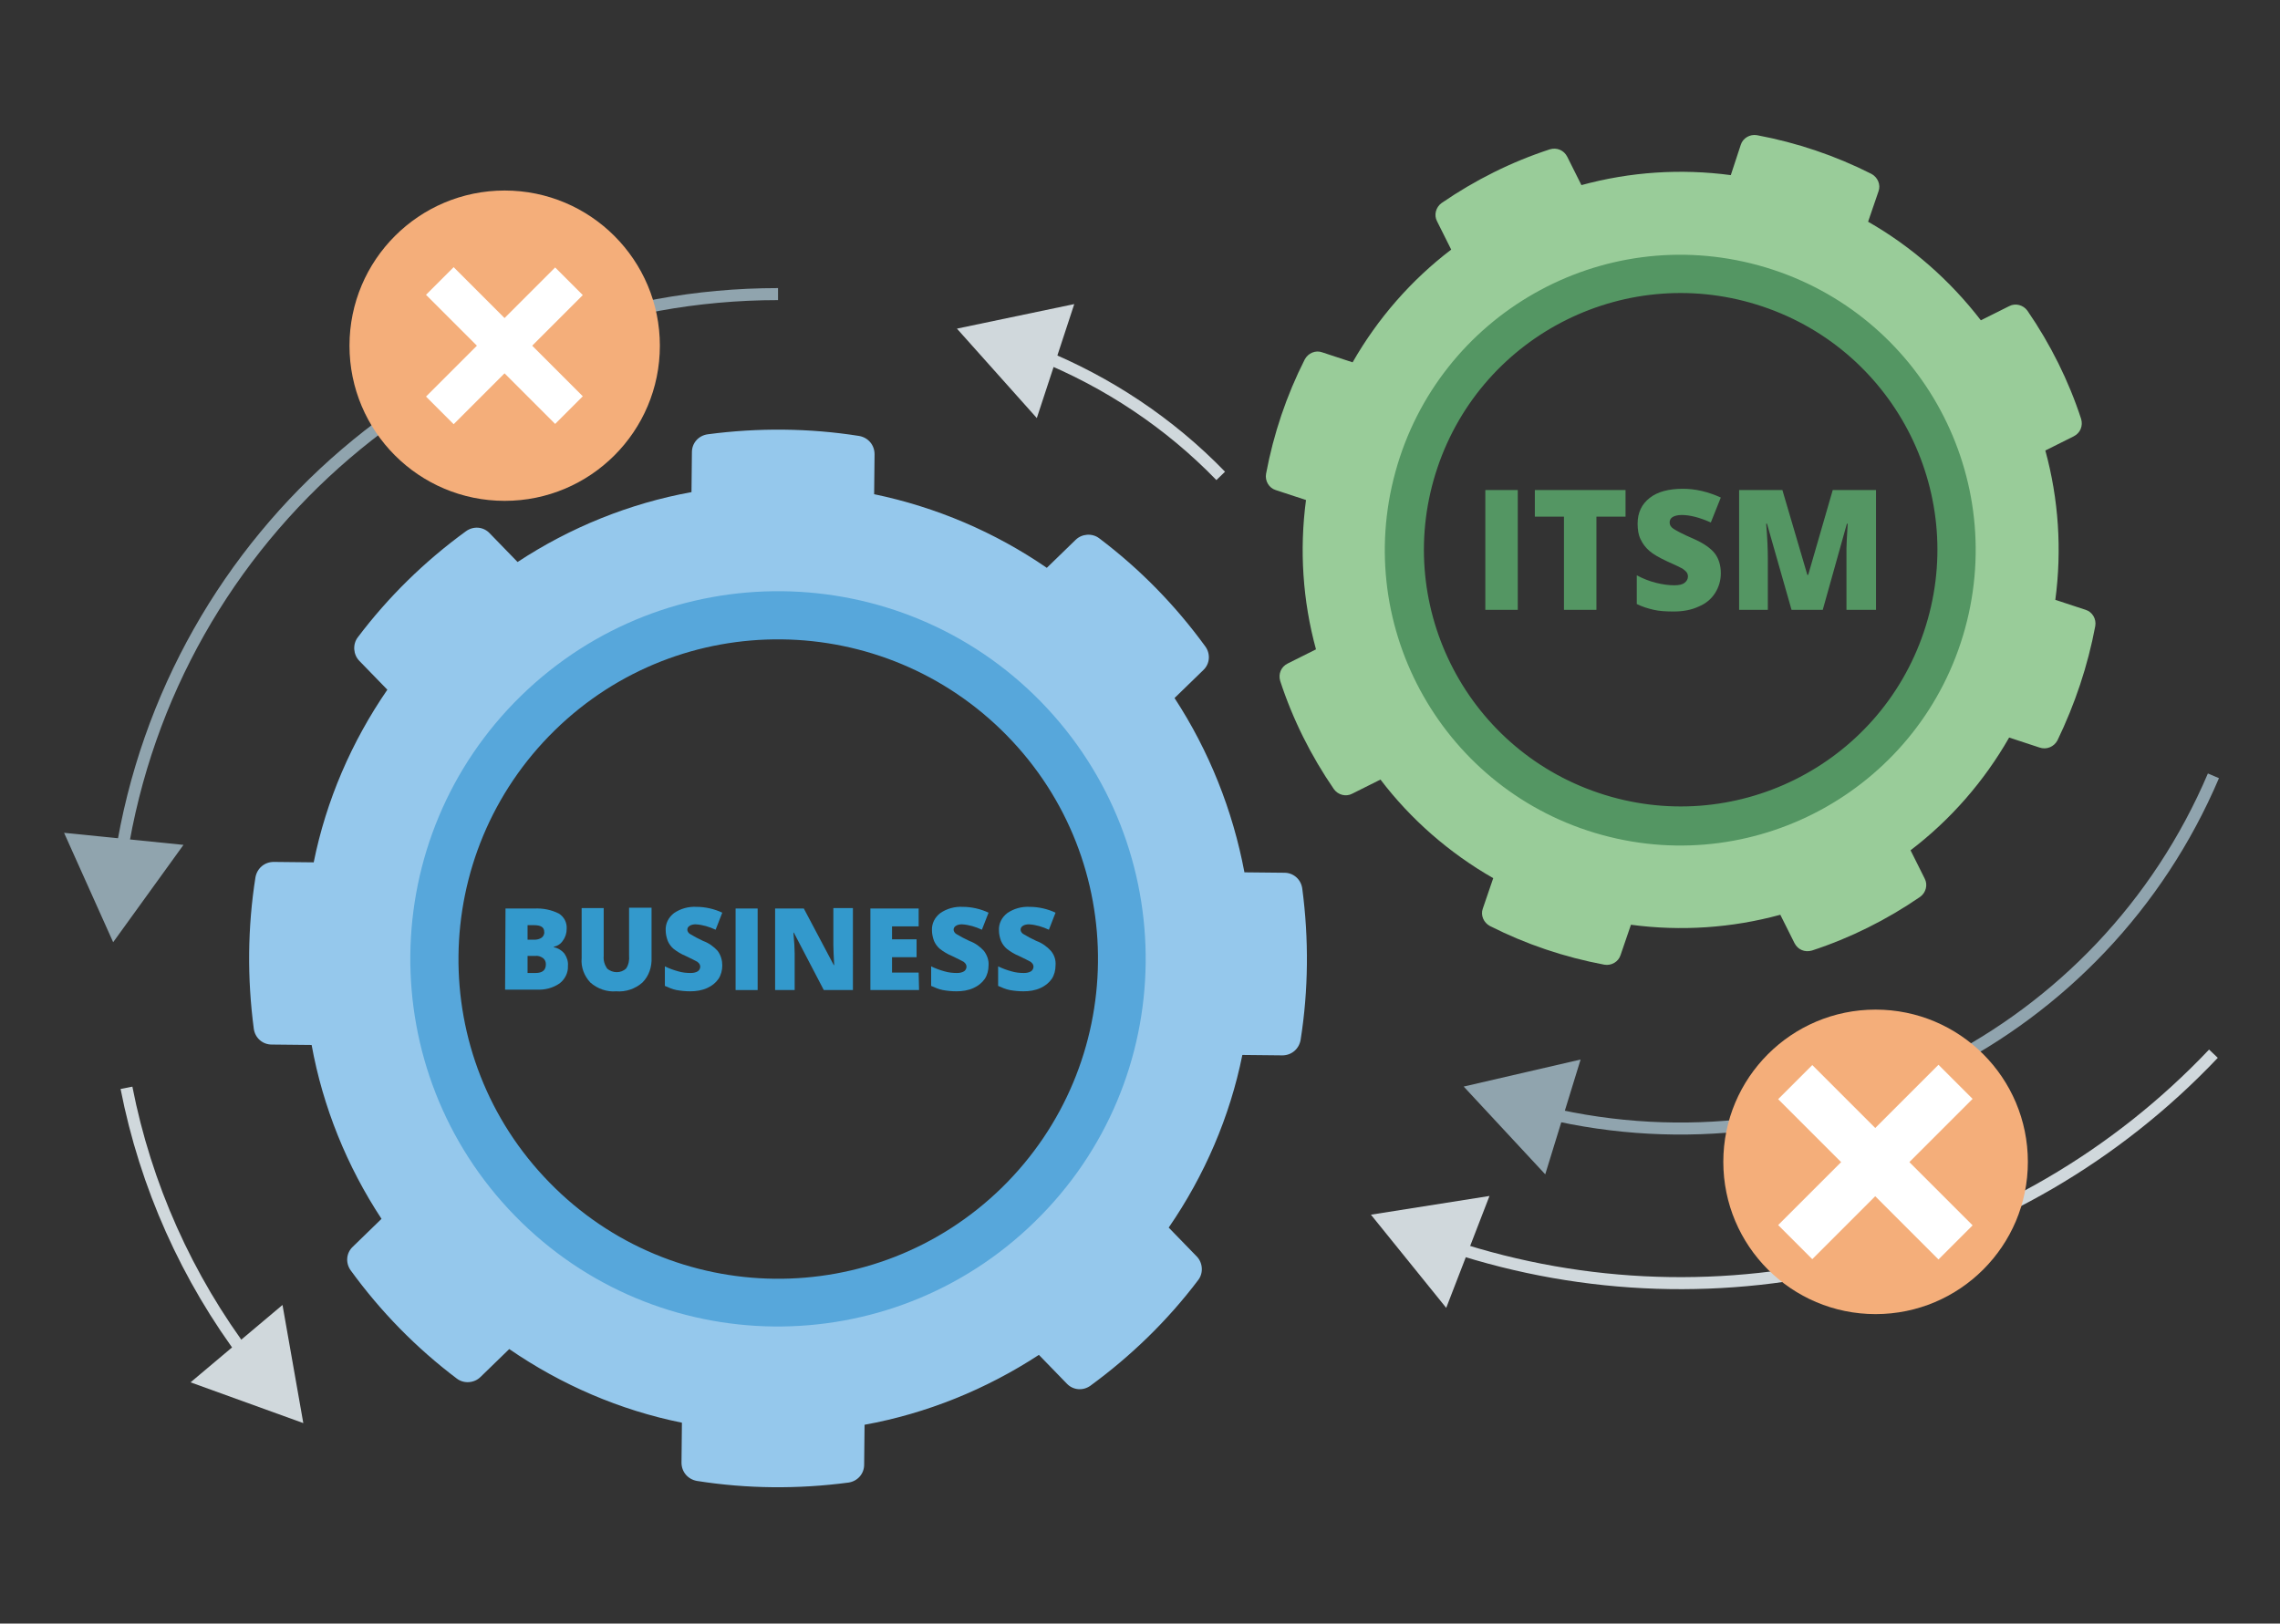
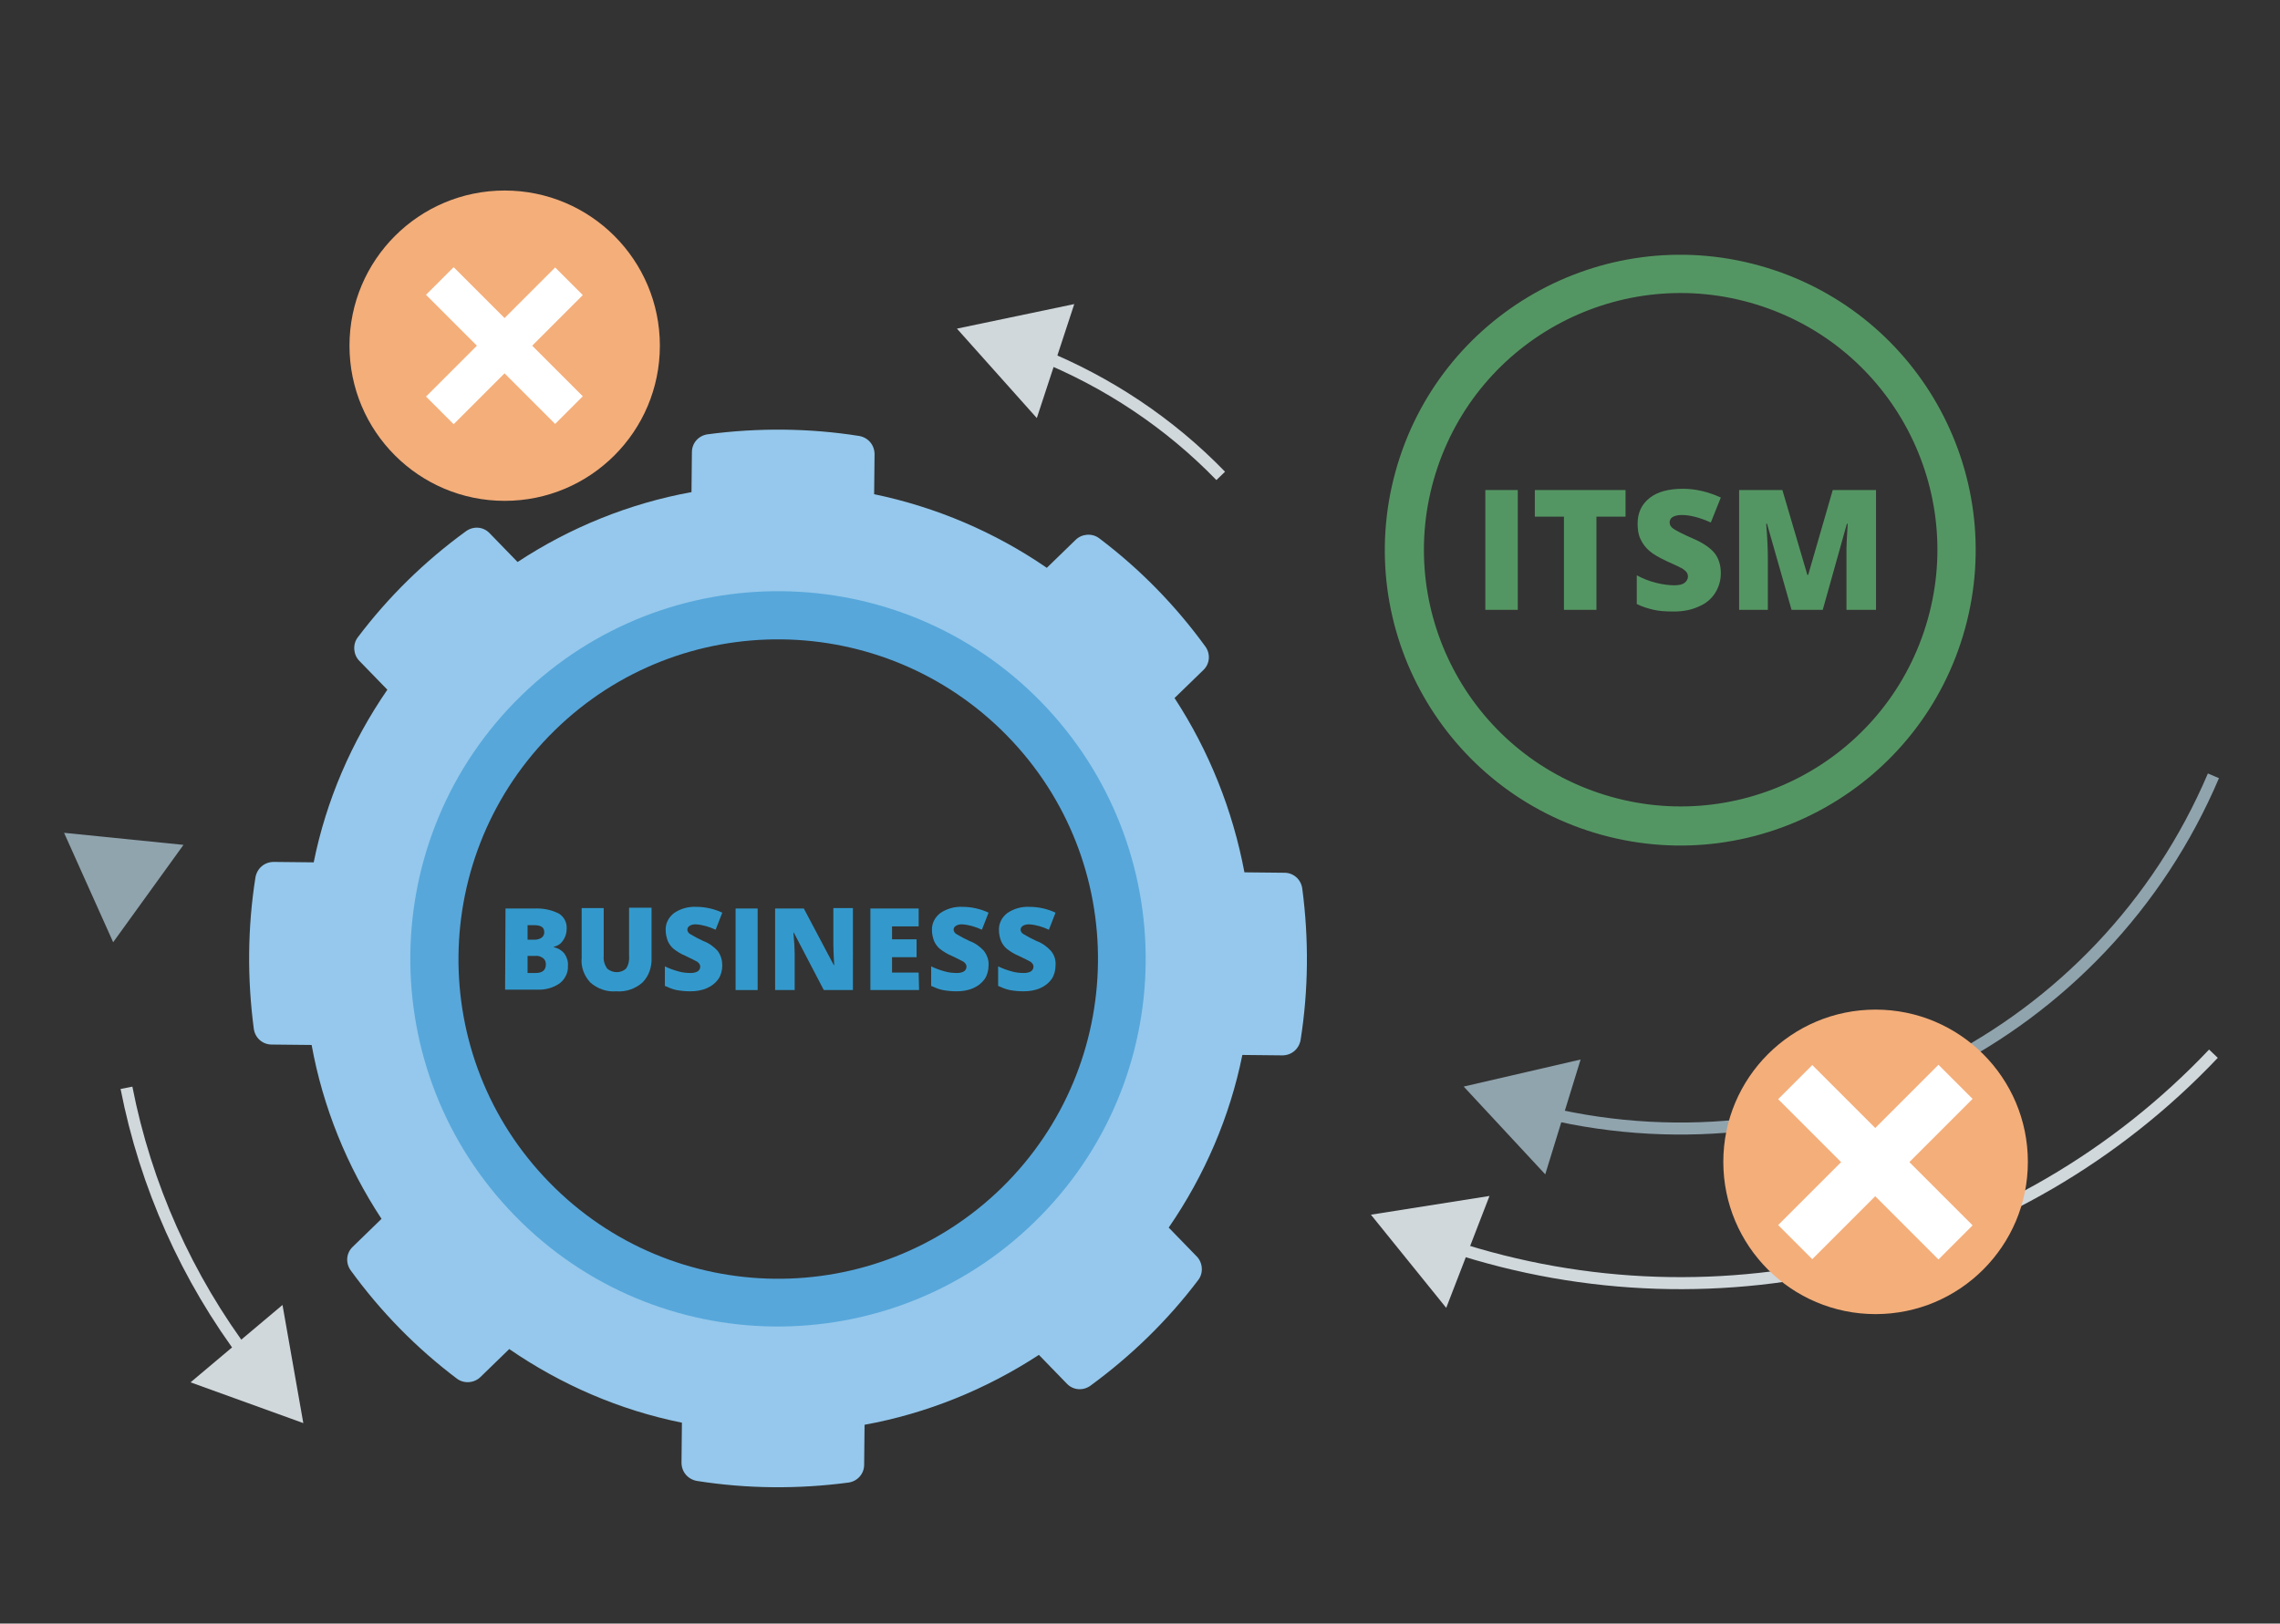
<svg xmlns="http://www.w3.org/2000/svg" version="1.1" id="Layer_1" x="0px" y="0px" viewBox="0 0 548 390.3" style="enable-background:new 0 0 548 390.3;" xml:space="preserve">
  <rect x="0" y="0" width="548" height="390.3" fill="#333333" stroke="none" />
  <style type="text/css">
	.st0{fill:none;stroke:#90A4AE;stroke-width:2.89;stroke-miterlimit:10;}
	.st1{fill:#90A4AE;}
	.st2{fill:none;stroke:#D0D8DC;stroke-width:2.89;stroke-miterlimit:10;}
	.st3{fill:#D0D8DC;}
	.st4{fill:#95C8EC;}
	.st5{fill:#57A7DB;}
	.st6{fill:#99CC99;}
	.st7{fill:#549663;}
	.st8{fill:#3399CC;}
	.st9{fill:#F4AE7A;}
	.st10{fill:#FFFFFF;}
</style>
-   <path class="st0" d="M187,70.7c-78.7,0-145.7,57.3-157.9,135.1" />
  <polygon class="st1" points="15.4,200.2 27.2,226.5 44.1,203.1 " />
  <path class="st0" d="M371.6,267.5c66.1,15.7,133.8-18.5,160.4-81" />
  <polygon class="st1" points="371.4,282.3 351.8,261.2 379.9,254.7 " />
  <path class="st2" d="M348.8,299.6C413.7,321,485,302.9,532,253.3" />
  <polygon class="st3" points="347.6,314.4 329.5,292 358,287.5 " />
  <path class="st2" d="M59.4,326.4c-14.5-19.2-24.4-41.4-29-64.9" />
  <polygon class="st3" points="67.9,313.7 72.9,342.1 45.8,332.3 " />
  <path class="st2" d="M293.4,114.4c-12.3-12.7-27.2-22.6-43.6-29.2" />
  <polygon class="st3" points="258.2,73.1 230,79 249.2,100.5 " />
  <path class="st4" d="M288,307.7c1.3-1.7,1.1-4.2-0.4-5.7l-6.7-6.9c8.6-12.5,14.7-26.6,17.7-41.5l9.6,0.1c2.2,0,4-1.5,4.4-3.7  c1.9-12,2-24.3,0.4-36.4c-0.3-2.2-2.1-3.8-4.3-3.8l-9.6-0.1c-2.8-14.9-8.5-29.2-16.8-41.9l6.9-6.7c1.6-1.5,1.8-3.9,0.5-5.7  c-7.2-9.9-15.7-18.6-25.5-26c-1.7-1.3-4.2-1.1-5.7,0.4l-6.9,6.7c-12.5-8.6-26.6-14.6-41.5-17.7l0.1-9.6c0-2.2-1.5-4-3.7-4.4  c-12-1.9-24.3-2-36.4-0.4c-2.2,0.3-3.8,2.1-3.8,4.3l-0.1,9.6c-14.9,2.7-29.2,8.5-41.8,16.8l-6.7-6.9c-1.5-1.6-3.9-1.8-5.7-0.5  c-9.9,7.2-18.6,15.7-26,25.5c-1.3,1.7-1.1,4.2,0.4,5.7l6.7,6.9c-8.6,12.5-14.7,26.6-17.7,41.5l-9.6-0.1c-2.2,0-4,1.5-4.4,3.7  c-1.9,12-2,24.3-0.4,36.4c0.3,2.2,2.1,3.8,4.3,3.8l9.6,0.1c2.7,14.9,8.5,29.2,16.8,41.8l-6.9,6.7c-1.6,1.5-1.8,3.9-0.5,5.7  c7.2,9.9,15.7,18.6,25.5,26c1.7,1.3,4.2,1.1,5.7-0.4l6.9-6.7c12.5,8.6,26.6,14.7,41.5,17.7l-0.1,9.6c0,2.2,1.5,4,3.7,4.4  c12,1.9,24.3,2,36.4,0.4c2.2-0.3,3.8-2.1,3.8-4.3l0.1-9.6c14.9-2.7,29.2-8.5,41.9-16.8l6.7,6.9c1.5,1.6,3.9,1.8,5.7,0.5  C271.8,326,280.6,317.5,288,307.7L288,307.7z M124.4,291.8c-33.8-34.6-33.2-90.1,1.4-124s90.1-33.2,124,1.4  c33.8,34.6,33.2,90.1-1.4,123.9C213.8,327.1,158.3,326.5,124.4,291.8C124.4,291.9,124.4,291.9,124.4,291.8L124.4,291.8z" />
  <path class="st5" d="M250.2,168.7c-34.1-34.9-90.1-35.5-125-1.4s-35.5,90.1-1.4,125c34.1,34.9,90,35.5,124.9,1.4  C283.7,259.6,284.3,203.7,250.2,168.7C250.2,168.8,250.2,168.8,250.2,168.7z M132.1,284.3c-29.7-30.3-29.1-79,1.2-108.7  s79-29.1,108.7,1.2s29.1,79-1.2,108.7c0,0,0,0,0,0C210.4,315.2,161.7,314.6,132.1,284.3z" />
-   <path class="st6" d="M503.6,150.5c0.3-1.7-0.7-3.4-2.3-3.9l-7.3-2.4c1.6-12,0.8-24.2-2.4-35.9l6.8-3.4c1.6-0.8,2.3-2.5,1.8-4.2  c-3-9.2-7.4-18-12.9-26c-1-1.4-2.9-1.9-4.4-1.1l-6.8,3.4c-7.4-9.6-16.6-17.7-27.1-23.7l2.5-7.3c0.6-1.6-0.2-3.4-1.7-4.2  c-8.7-4.4-17.9-7.5-27.5-9.3c-1.7-0.3-3.4,0.7-3.9,2.3l-2.4,7.3c-12-1.6-24.2-0.8-35.9,2.4l-3.4-6.8c-0.8-1.6-2.5-2.3-4.2-1.8  c-9.2,3-18,7.4-26,12.9c-1.4,1-1.9,2.9-1.1,4.4l3.4,6.8c-9.6,7.3-17.7,16.6-23.7,27.1l-7.3-2.4c-1.6-0.6-3.4,0.2-4.2,1.7  c-4.4,8.7-7.5,17.9-9.3,27.5c-0.3,1.7,0.7,3.4,2.3,3.9l7.3,2.4c-1.6,12-0.8,24.2,2.4,35.9l-6.8,3.4c-1.6,0.8-2.3,2.5-1.8,4.2  c3,9.2,7.4,18,12.9,26c1,1.4,2.9,1.9,4.4,1.1l6.8-3.4c7.3,9.6,16.6,17.7,27.1,23.7l-2.5,7.3c-0.6,1.6,0.2,3.4,1.7,4.2  c8.7,4.4,17.9,7.5,27.5,9.3c1.7,0.3,3.4-0.7,3.9-2.3l2.5-7.3c12,1.6,24.2,0.8,35.9-2.4l3.4,6.8c0.8,1.6,2.5,2.3,4.2,1.8  c9.2-3,18-7.4,26-12.9c1.4-1,1.9-2.9,1.1-4.4l-3.4-6.8c9.6-7.3,17.7-16.6,23.7-27.1l7.3,2.4c1.7,0.6,3.5-0.2,4.3-1.7  C498.7,169.3,501.8,160.1,503.6,150.5L503.6,150.5z M381.6,198.4c-36.6-12.4-56.2-52-43.9-88.6s52-56.2,88.6-43.9s56.2,52,43.9,88.6  c0,0,0,0,0,0C457.8,191.1,418.2,210.8,381.6,198.4C381.6,198.4,381.6,198.4,381.6,198.4L381.6,198.4z" />
  <path class="st7" d="M422.7,63.8c-37.8-10.4-76.9,11.8-87.3,49.6s11.8,76.9,49.6,87.3c37.8,10.4,76.9-11.8,87.3-49.6c0,0,0,0,0,0  C482.7,113.2,460.5,74.2,422.7,63.8z M384.2,190.6c-32.3-10.9-49.6-45.9-38.7-78.2c10.9-32.3,45.9-49.6,78.2-38.7  s49.6,45.9,38.7,78.2c0,0,0,0,0,0C451.5,184.2,416.5,201.5,384.2,190.6z" />
  <path class="st8" d="M121.5,218.4h6.9c2.1-0.1,4.1,0.3,5.9,1.2c1.3,0.8,2,2.2,1.9,3.7c0,1-0.3,2-0.9,2.8c-0.5,0.8-1.3,1.3-2.2,1.5  v0.1c1,0.2,2,0.8,2.6,1.6c0.6,0.9,0.9,1.9,0.8,2.9c0.1,1.6-0.7,3.2-2,4.2c-1.6,1.1-3.5,1.6-5.5,1.5h-7.6L121.5,218.4z M126.8,225.9  h1.6c0.6,0,1.2-0.1,1.8-0.5c0.4-0.3,0.7-0.9,0.6-1.4c0-1.1-0.8-1.6-2.5-1.6h-1.5L126.8,225.9z M126.8,229.8v4.1h1.9  c1.7,0,2.5-0.7,2.5-2.1c0-0.6-0.2-1.1-0.7-1.5c-0.6-0.4-1.2-0.6-1.9-0.5L126.8,229.8z" />
  <path class="st8" d="M156.6,218.4v11.8c0.1,2.2-0.6,4.4-2.2,6c-1.7,1.5-4,2.3-6.3,2.1c-2.2,0.2-4.5-0.6-6.2-2.1  c-1.5-1.6-2.3-3.7-2.1-5.9v-12h5.3v11.5c-0.1,1.1,0.2,2.1,0.8,3c1.3,1.2,3.4,1.2,4.6,0c0.6-0.9,0.8-2,0.7-3.1v-11.5H156.6z" />
  <path class="st8" d="M173.6,232.1c0,1.1-0.3,2.3-0.9,3.2c-0.7,1-1.6,1.7-2.7,2.2c-1.3,0.6-2.7,0.8-4.1,0.8c-1.1,0-2.2-0.1-3.3-0.3  c-1-0.2-1.9-0.6-2.8-1v-4.7c1,0.5,2.1,0.9,3.2,1.2c1,0.3,2,0.4,3,0.4c0.6,0,1.2-0.1,1.7-0.4c0.3-0.2,0.6-0.6,0.6-1.1  c0-0.3-0.1-0.5-0.2-0.7c-0.2-0.2-0.4-0.5-0.7-0.6c-0.3-0.2-1.2-0.6-2.6-1.3c-1-0.4-2-1-2.9-1.7c-0.6-0.5-1.1-1.2-1.4-1.9  c-0.3-0.8-0.5-1.7-0.5-2.5c-0.1-1.7,0.7-3.2,2-4.2c1.6-1.1,3.5-1.6,5.4-1.5c2.1,0,4.3,0.5,6.2,1.4l-1.6,4.1  c-1.5-0.7-3.1-1.2-4.8-1.3c-0.5,0-1.1,0.1-1.5,0.4c-0.3,0.2-0.5,0.5-0.5,0.9c0,0.4,0.3,0.8,0.6,1c1,0.6,2.1,1.2,3.2,1.7  c1.4,0.5,2.6,1.4,3.5,2.4C173.3,229.7,173.6,230.9,173.6,232.1z" />
  <path class="st8" d="M176.8,238v-19.6h5.3V238H176.8z" />
  <path class="st8" d="M205,238h-7l-7.2-13.8h-0.1c0.2,2.2,0.3,3.8,0.3,5v8.8h-4.7v-19.6h6.9l7.2,13.6h0.1c-0.1-2-0.2-3.6-0.2-4.8  v-8.9h4.7V238z" />
  <path class="st8" d="M220.9,238h-11.7v-19.6h11.6v4.3h-6.4v3.1h5.9v4.3h-5.9v3.7h6.4L220.9,238z" />
  <path class="st8" d="M237.6,232.1c0,1.1-0.3,2.3-0.9,3.2c-0.7,1-1.6,1.7-2.7,2.2c-1.3,0.6-2.7,0.8-4.1,0.8c-1.1,0-2.2-0.1-3.3-0.3  c-1-0.2-1.9-0.6-2.8-1v-4.7c1,0.5,2.1,0.9,3.2,1.2c1,0.3,2,0.4,3,0.4c0.6,0,1.2-0.1,1.7-0.4c0.3-0.2,0.6-0.6,0.6-1.1  c0-0.3-0.1-0.5-0.2-0.7c-0.2-0.2-0.4-0.5-0.7-0.6c-0.3-0.2-1.2-0.6-2.6-1.3c-1-0.4-2-1-2.9-1.7c-0.6-0.5-1.1-1.2-1.4-1.9  c-0.3-0.8-0.5-1.7-0.5-2.5c-0.1-1.7,0.7-3.2,2-4.2c1.6-1.1,3.5-1.6,5.4-1.5c2.1,0,4.3,0.5,6.2,1.4l-1.6,4.1  c-1.5-0.7-3.1-1.2-4.8-1.3c-0.5,0-1.1,0.1-1.5,0.4c-0.3,0.2-0.5,0.5-0.5,0.9c0,0.4,0.3,0.8,0.6,1c1,0.6,2.1,1.2,3.2,1.7  c1.4,0.5,2.6,1.4,3.5,2.4C237.3,229.7,237.7,230.9,237.6,232.1z" />
  <path class="st8" d="M253.7,232.1c0,1.1-0.3,2.3-0.9,3.2c-0.7,1-1.6,1.7-2.7,2.2c-1.3,0.6-2.7,0.8-4.1,0.8c-1.1,0-2.2-0.1-3.3-0.3  c-1-0.2-1.9-0.6-2.8-1v-4.7c1,0.5,2.1,0.9,3.2,1.2c1,0.3,2,0.4,3,0.4c0.6,0,1.2-0.1,1.7-0.4c0.3-0.2,0.6-0.6,0.6-1.1  c0-0.3-0.1-0.5-0.2-0.7c-0.2-0.2-0.4-0.5-0.7-0.6c-0.3-0.2-1.2-0.6-2.6-1.3c-1-0.4-2-1-2.9-1.7c-0.6-0.5-1.1-1.2-1.4-1.9  c-0.3-0.8-0.5-1.7-0.5-2.5c-0.1-1.7,0.7-3.2,2-4.2c1.6-1.1,3.5-1.6,5.4-1.5c2.1,0,4.3,0.5,6.2,1.4l-1.6,4.1  c-1.5-0.7-3.1-1.2-4.8-1.3c-0.5,0-1.1,0.1-1.5,0.4c-0.3,0.2-0.5,0.5-0.5,0.9c0,0.4,0.3,0.8,0.6,1c1,0.6,2.1,1.2,3.2,1.7  c1.4,0.5,2.6,1.4,3.5,2.4C253.5,229.7,253.8,230.9,253.7,232.1z" />
  <circle class="st9" cx="450.8" cy="279.3" r="36.6" />
  <circle class="st9" cx="121.3" cy="83.1" r="37.3" />
  <rect x="423.6" y="273.5" transform="matrix(0.707 -0.707 0.707 0.707 -65.467 400.613)" class="st10" width="54.5" height="11.6" />
  <rect x="445" y="252.1" transform="matrix(0.707 -0.707 0.707 0.707 -65.465 400.612)" class="st10" width="11.6" height="54.5" />
  <rect x="99.3" y="78.4" transform="matrix(0.707 -0.707 0.707 0.707 -23.242 110.108)" class="st10" width="43.9" height="9.4" />
  <rect x="116.6" y="61.1" transform="matrix(0.707 -0.707 0.707 0.707 -23.243 110.108)" class="st10" width="9.4" height="43.9" />
  <g>
    <path class="st7" d="M357,146.6v-28.8h7.8v28.8H357z" />
    <path class="st7" d="M383.7,146.6h-7.8v-22.4h-7v-6.4h21.8v6.4h-7V146.6z" />
    <path class="st7" d="M413.6,137.8c0,1.8-0.5,3.4-1.4,4.8s-2.2,2.5-3.9,3.2c-1.7,0.8-3.7,1.2-6,1.2c-1.9,0-3.5-0.1-4.8-0.4   s-2.7-0.7-4.1-1.4v-6.9c1.5,0.8,3,1.4,4.6,1.8c1.6,0.4,3.1,0.6,4.4,0.6c1.2,0,2-0.2,2.5-0.6c0.5-0.4,0.8-0.9,0.8-1.5   c0-0.4-0.1-0.7-0.3-1s-0.6-0.6-1-0.9c-0.5-0.3-1.8-0.9-3.8-1.8c-1.9-0.9-3.3-1.7-4.2-2.5c-0.9-0.8-1.6-1.7-2.1-2.8   c-0.5-1-0.7-2.3-0.7-3.7c0-2.7,1-4.7,2.9-6.2c1.9-1.5,4.6-2.2,8-2.2c3,0,6,0.7,9.1,2.1l-2.4,6c-2.7-1.2-5-1.8-7-1.8   c-1,0-1.7,0.2-2.2,0.5s-0.7,0.8-0.7,1.3c0,0.6,0.3,1.1,0.9,1.5c0.6,0.4,2.2,1.3,4.8,2.4c2.5,1.1,4.2,2.3,5.2,3.6   C413.1,134.3,413.6,135.9,413.6,137.8z" />
    <path class="st7" d="M430.6,146.6l-5.9-20.7h-0.2c0.3,3.5,0.4,6.3,0.4,8.2v12.5h-6.9v-28.8h10.4l6,20.4h0.2l5.9-20.4h10.4v28.8   h-7.1v-12.6c0-0.7,0-1.4,0-2.2s0.1-2.8,0.3-5.9h-0.2l-5.8,20.7H430.6z" />
  </g>
</svg>